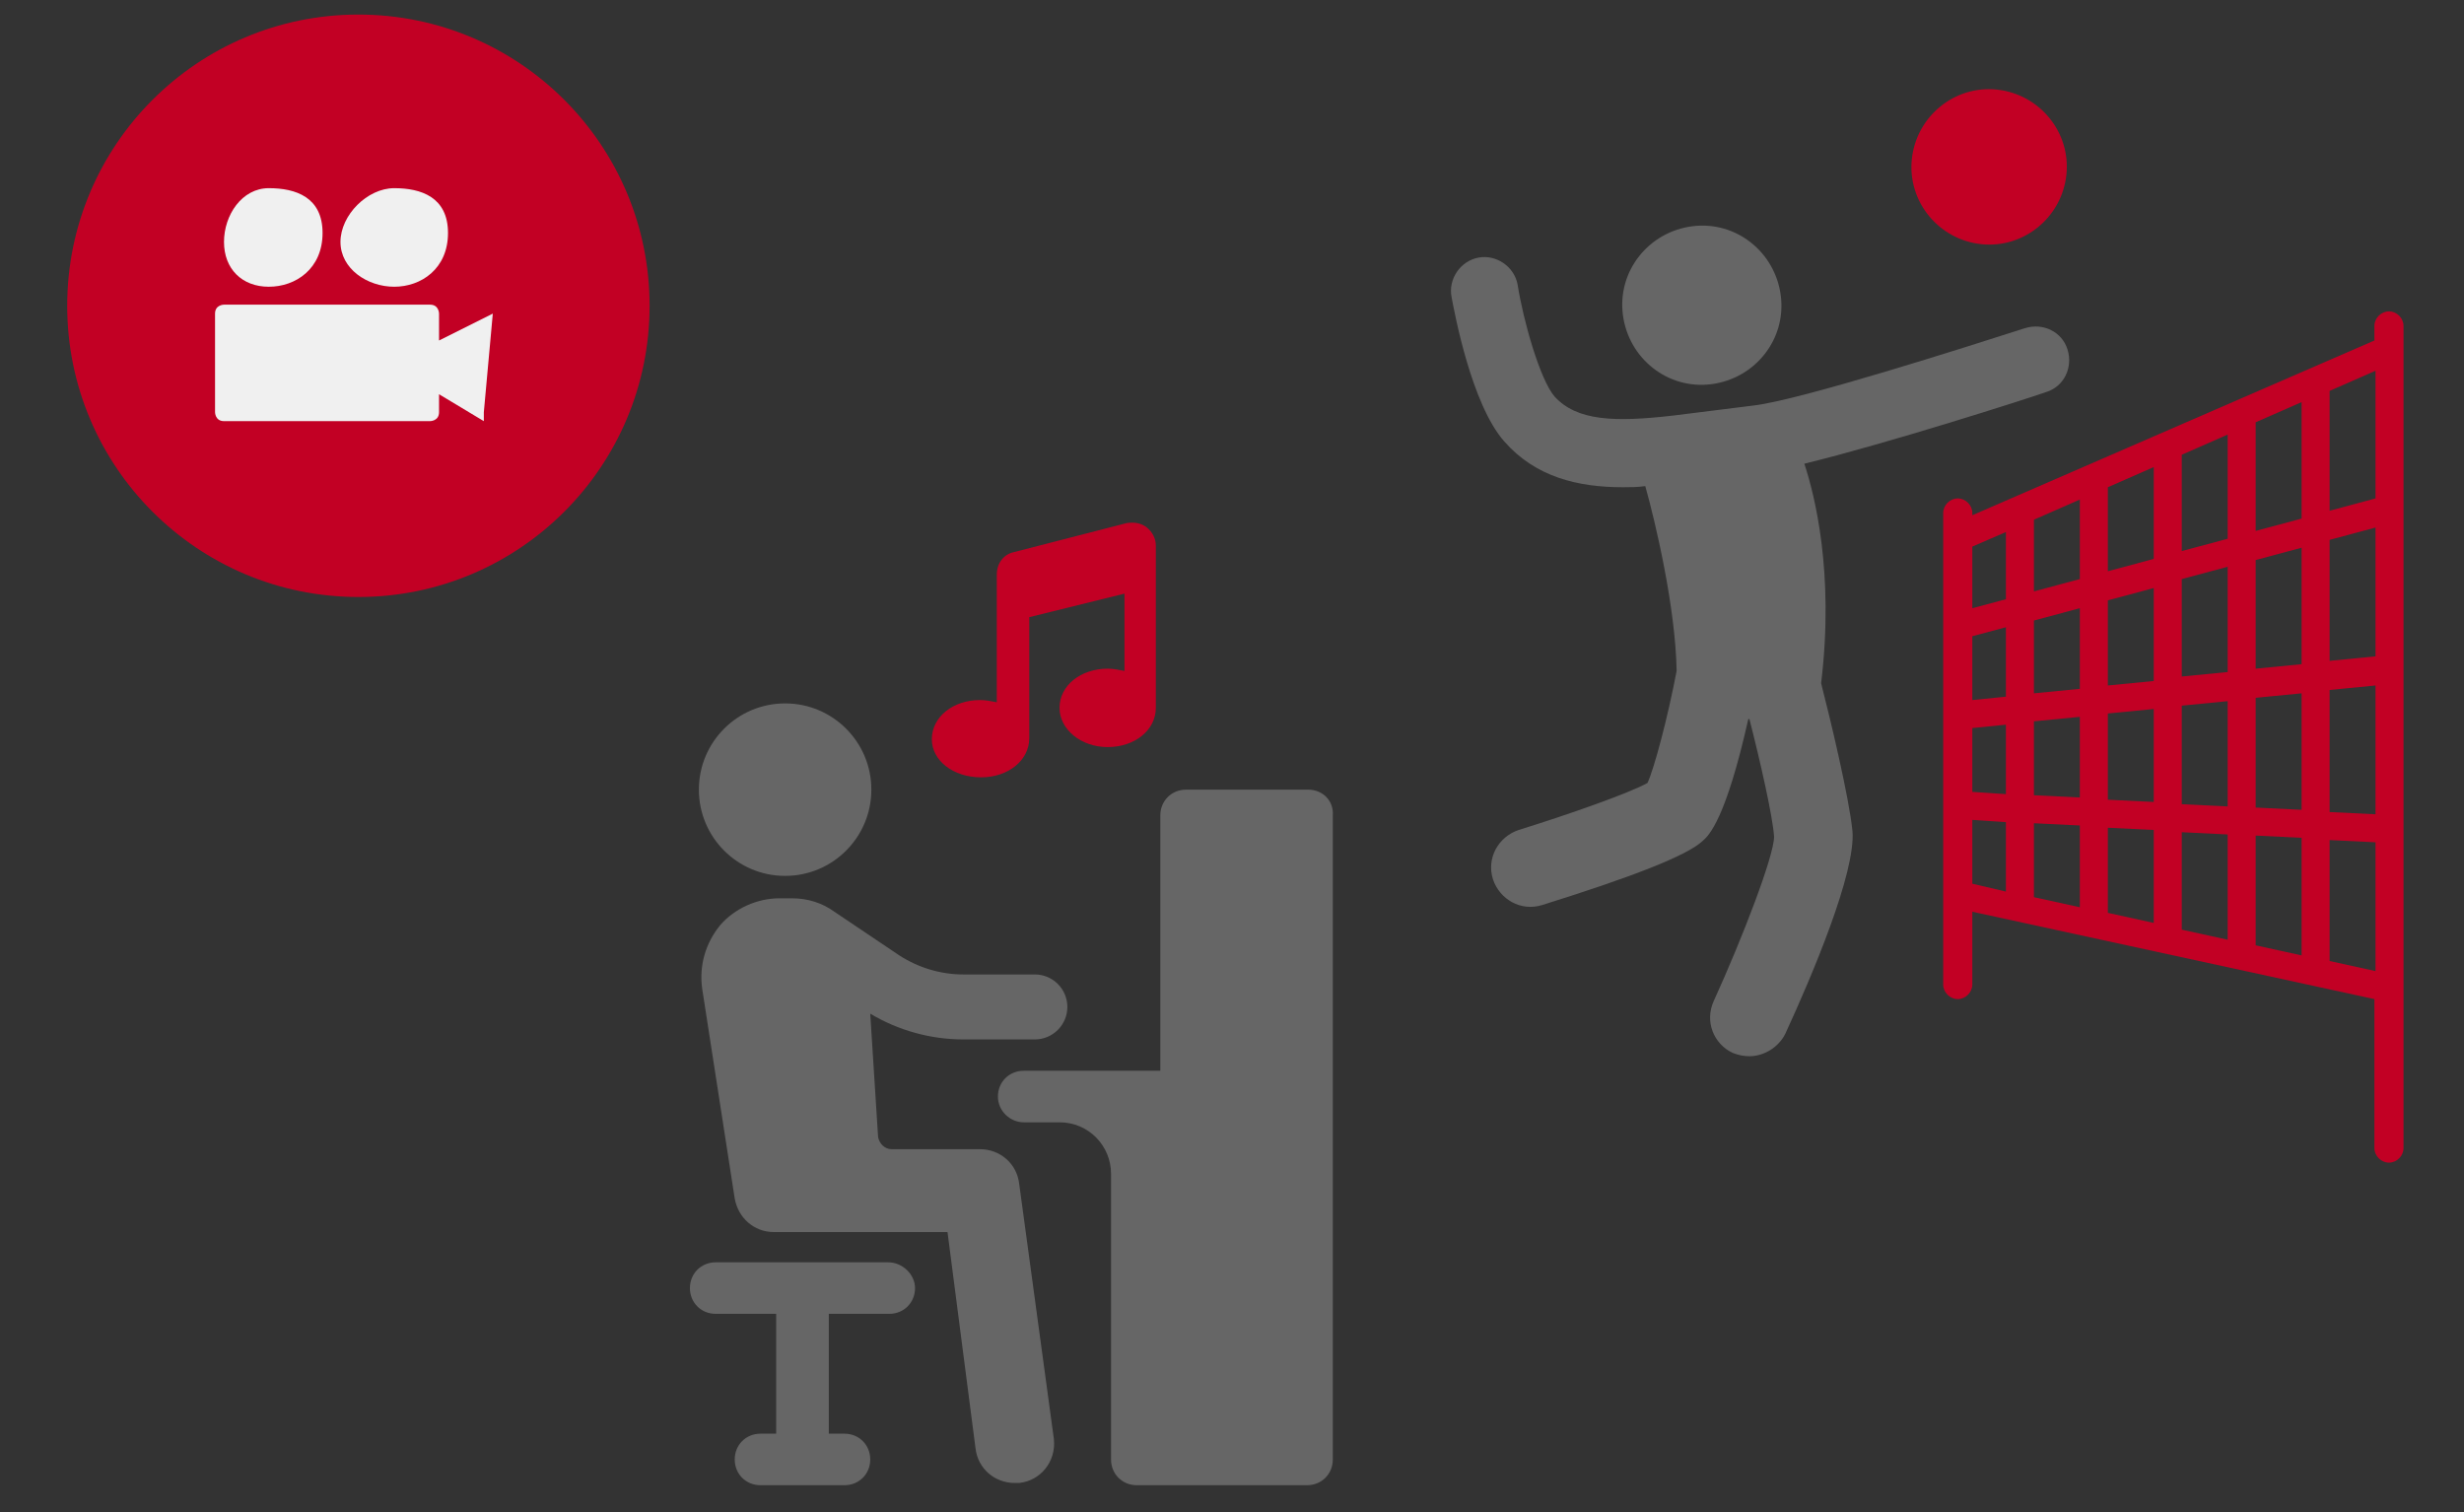
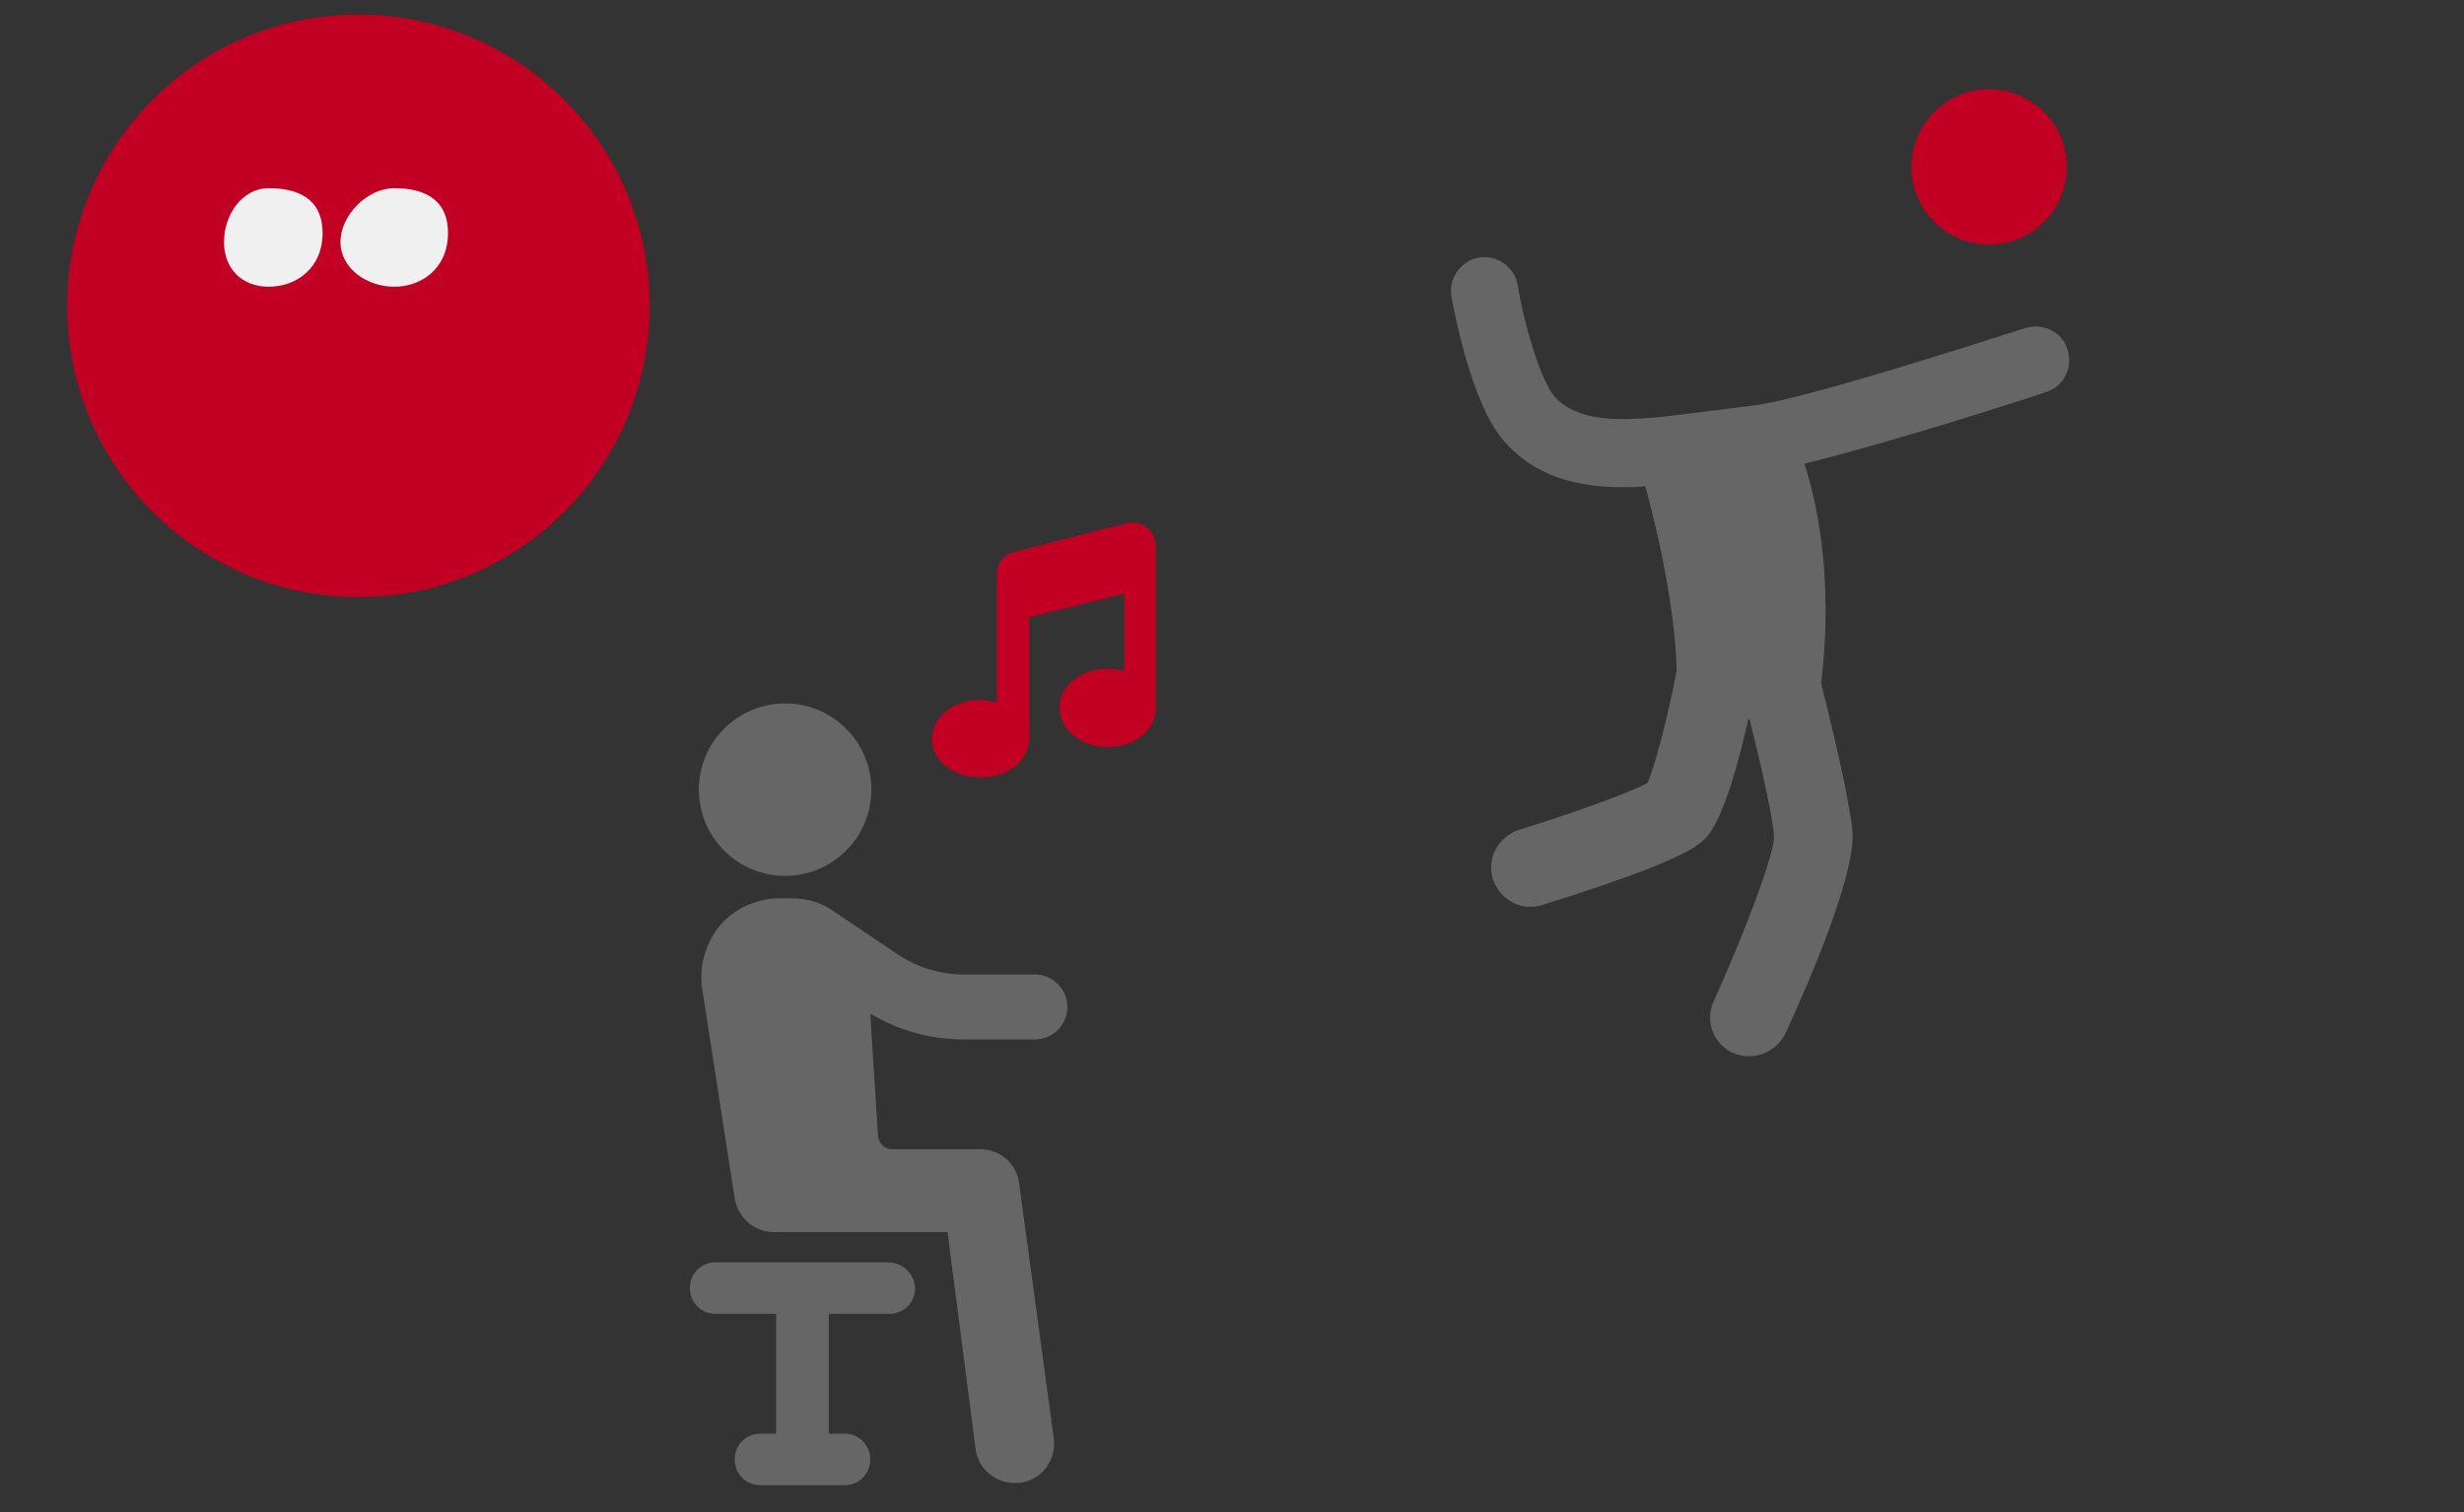
<svg xmlns="http://www.w3.org/2000/svg" version="1.1" id="Layer_1" x="0px" y="0px" width="220px" height="135px" viewBox="0 0 220 135" style="enable-background:new 0 0 220 135;" xml:space="preserve">
  <rect x="0" y="0" width="220" height="135" fill="#333333" stroke="none" />
  <style type="text/css">
	.st0{fill:#666666;}
	.st1{fill:#C20024;}
	.st2{fill:#F0F0F0;}
</style>
  <g>
    <path class="st0" d="M79.3,112.7H63.9c-1.3,0-2.3,1-2.3,2.3c0,1.3,1,2.3,2.3,2.3h5.4v10.7h-1.4c-1.3,0-2.3,1-2.3,2.3   c0,1.3,1,2.3,2.3,2.3h7.5c1.3,0,2.3-1,2.3-2.3c0-1.3-1-2.3-2.3-2.3H74v-10.7h5.4c1.3,0,2.3-1,2.3-2.3   C81.7,113.8,80.6,112.7,79.3,112.7z" />
    <circle class="st0" cx="70.1" cy="70.5" r="7.7" />
-     <path class="st0" d="M91,105.7c-0.2-1.8-1.7-3.1-3.5-3.1h0l-7.9,0c-0.6,0-1.1-0.5-1.2-1.1l-0.7-11c2.5,1.5,5.4,2.3,8.3,2.3h6.4   c1.6,0,2.9-1.3,2.9-2.9c0-1.6-1.3-2.9-2.9-2.9h-6.4c-2,0-4-0.6-5.7-1.7l-5.8-3.9c-1.1-0.8-2.4-1.2-3.8-1.2c0,0,0,0,0,0l-1.1,0   c-2,0-4,0.9-5.3,2.4c-1.3,1.6-1.9,3.6-1.6,5.7l2.9,18.7c0.3,1.7,1.7,3,3.5,3c0,0,0,0,0,0l15.5,0l2.5,19.3c0.2,1.8,1.7,3.1,3.5,3.1   c0.1,0,0.3,0,0.4,0c1.9-0.2,3.3-1.9,3.1-3.9L91,105.7z" />
-     <path class="st0" d="M116.8,70.5h-10.9c-1.3,0-2.3,1-2.3,2.3v22.8H91.4c-1.3,0-2.3,1-2.3,2.3s1.1,2.3,2.3,2.3h3.2   c2.6,0,4.6,2.1,4.6,4.6v25.5c0,1.3,1,2.3,2.3,2.3h15.2c1.3,0,2.3-1,2.3-2.3V72.8C119.1,71.5,118.1,70.5,116.8,70.5z" />
+     <path class="st0" d="M91,105.7c-0.2-1.8-1.7-3.1-3.5-3.1h0l-7.9,0c-0.6,0-1.1-0.5-1.2-1.1l-0.7-11c2.5,1.5,5.4,2.3,8.3,2.3h6.4   c1.6,0,2.9-1.3,2.9-2.9c0-1.6-1.3-2.9-2.9-2.9h-6.4c-2,0-4-0.6-5.7-1.7l-5.8-3.9c-1.1-0.8-2.4-1.2-3.8-1.2c0,0,0,0,0,0l-1.1,0   c-2,0-4,0.9-5.3,2.4c-1.3,1.6-1.9,3.6-1.6,5.7l2.9,18.7c0.3,1.7,1.7,3,3.5,3c0,0,0,0,0,0l15.5,0l2.5,19.3c0.2,1.8,1.7,3.1,3.5,3.1   c0.1,0,0.3,0,0.4,0c1.9-0.2,3.3-1.9,3.1-3.9L91,105.7" />
    <path class="st1" d="M87.6,69.4c2.4,0,4.3-1.5,4.3-3.5V55.1l8.5-2.1v6.9c-0.5-0.1-1-0.2-1.5-0.2c-2.4,0-4.3,1.5-4.3,3.5   c0,1.9,1.9,3.5,4.3,3.5c2.4,0,4.3-1.5,4.3-3.5V48.7c0-0.6-0.3-1.2-0.8-1.6c-0.5-0.4-1.1-0.5-1.8-0.4l-10.1,2.6   c-0.9,0.2-1.5,1-1.5,2v11.4c-0.5-0.1-1-0.2-1.5-0.2c-2.4,0-4.3,1.5-4.3,3.5C83.2,67.9,85.1,69.4,87.6,69.4z" />
  </g>
  <g>
-     <path class="st1" d="M213.3,27.8c-0.7,0-1.3,0.6-1.3,1.3v1.3L176.1,46v-0.2c0-0.7-0.6-1.3-1.3-1.3c-0.7,0-1.3,0.6-1.3,1.3v2.1   c0,0,0,0,0,0v40c0,0.7,0.6,1.3,1.3,1.3c0.7,0,1.3-0.6,1.3-1.3v-6.5l35.9,7.8v13.3c0,0.7,0.6,1.3,1.3,1.3c0.7,0,1.3-0.6,1.3-1.3   V31.2c0,0,0,0,0,0v-2.1C214.6,28.4,214,27.8,213.3,27.8z M179.1,79.6l-3-0.7v-5.7l3,0.2V79.6z M179.1,70.9l-3-0.2V65l3-0.3V70.9z    M179.1,62.2l-3,0.3v-5.7l3-0.8V62.2z M179.1,53.5l-3,0.8v-5.5l3-1.3V53.5z M185.7,81l-4.1-0.9v-6.6l4.1,0.2V81z M185.7,71.2   l-4.1-0.2v-6.6l4.1-0.4V71.2z M185.7,61.5l-4.1,0.4v-6.5l4.1-1.1V61.5z M185.7,51.7l-4.1,1.1v-6.4l4.1-1.8V51.7z M192.3,82.4   l-4.1-0.9v-7.6l4.1,0.2V82.4z M192.3,71.6l-4.1-0.2v-7.7l4.1-0.4V71.6z M192.3,60.8l-4.1,0.4v-7.6l4.1-1.1V60.8z M192.3,49.9   l-4.1,1.1v-7.5l4.1-1.8V49.9z M198.9,83.9l-4.1-0.9v-8.7l4.1,0.2V83.9z M198.9,72l-4.1-0.2V63l4.1-0.4V72z M198.9,60l-4.1,0.4v-8.7   l4.1-1.1V60z M198.9,48.1l-4.1,1.1v-8.6l4.1-1.8V48.1z M205.5,85.3l-4.1-0.9v-9.8l4.1,0.2V85.3z M205.5,72.3l-4.1-0.2v-9.8l4.1-0.4   V72.3z M205.5,59.3l-4.1,0.4V50l4.1-1.1V59.3z M205.5,46.3l-4.1,1.1v-9.7l4.1-1.8V46.3z M212.1,86.7l-4.1-0.9V75l4.1,0.2V86.7z    M212.1,72.7l-4.1-0.2V61.6l4.1-0.4V72.7z M212.1,58.6L208,59V48.2l4.1-1.1V58.6z M212.1,44.5l-4.1,1.1V34.9l4.1-1.8V44.5z" />
    <path class="st1" d="M176.9,21.8c3.8,0.4,7.2-2.4,7.6-6.2c0.4-3.8-2.4-7.2-6.2-7.6c-3.8-0.4-7.2,2.4-7.6,6.2   C170.3,18,173.1,21.4,176.9,21.8z" />
    <path class="st0" d="M162.6,61C162.6,61,162.7,61,162.6,61c1.2-9.9-0.6-16.9-1.5-19.6c7.4-1.8,19.9-5.8,21.6-6.4   c1.6-0.5,2.4-2.2,1.9-3.8c-0.5-1.6-2.2-2.4-3.8-1.9c-5.3,1.7-20,6.4-24.2,6.9l-7.2,0.9c-5.2,0.6-8.6,0.5-10.6-1.7   c-1.3-1.5-2.8-6.8-3.3-10c-0.3-1.6-1.9-2.7-3.5-2.4c-1.6,0.3-2.7,1.9-2.4,3.5c0.3,1.6,1.8,9.6,4.7,12.9c2.8,3.2,6.6,4.1,10.6,4.1   c0.7,0,1.3,0,2-0.1c0.9,3.2,2.7,10.8,2.8,16.5c-0.8,4.2-2,8.7-2.6,10c-1.6,0.9-7,2.8-11.5,4.2c-1.8,0.6-2.9,2.5-2.3,4.4   c0.6,1.8,2.5,2.9,4.4,2.3c8-2.5,12.9-4.4,14.3-5.7c0.6-0.5,2.1-2,4.1-10.9c0,0,0.1,0,0.1,0c1,3.9,2.1,8.8,2.2,10.5   c0,1.7-2.8,9-5.4,14.7c-0.8,1.8,0,3.8,1.7,4.6c0.5,0.2,1,0.3,1.5,0.3c1.3,0,2.6-0.8,3.2-2c2.4-5.2,6.3-14.4,6-18.1   C165.1,71.2,163.4,64.1,162.6,61z" />
-     <path class="st0" d="M152.8,34.3c3.9-0.5,6.7-4,6.2-7.9c-0.5-3.9-4-6.7-7.9-6.2c-3.9,0.5-6.7,4-6.2,7.9   C145.4,32,148.9,34.8,152.8,34.3z" />
  </g>
  <circle class="st1" cx="32" cy="27.3" r="26" />
  <g transform="scale(8)">
    <path class="st2" d="M3,3.2c0.3,0,0.6-0.2,0.6-0.6S3.3,2.1,3,2.1S2.5,2.4,2.5,2.7S2.7,3.2,3,3.2z" />
    <path class="st2" d="M4.4,3.2c0.3,0,0.6-0.2,0.6-0.6S4.7,2.1,4.4,2.1S3.8,2.4,3.8,2.7S4.1,3.2,4.4,3.2z" />
-     <path class="st2" d="M5.5,3.5C5.5,3.5,5.5,3.5,5.5,3.5L4.9,3.8V3.5c0,0,0-0.1-0.1-0.1H2.5c0,0-0.1,0-0.1,0.1v1.1c0,0,0,0.1,0.1,0.1   h2.3c0,0,0.1,0,0.1-0.1V4.4l0.5,0.3c0,0,0,0,0,0c0,0,0,0,0,0c0,0,0,0,0-0.1L5.5,3.5C5.5,3.5,5.5,3.5,5.5,3.5L5.5,3.5z" />
  </g>
</svg>